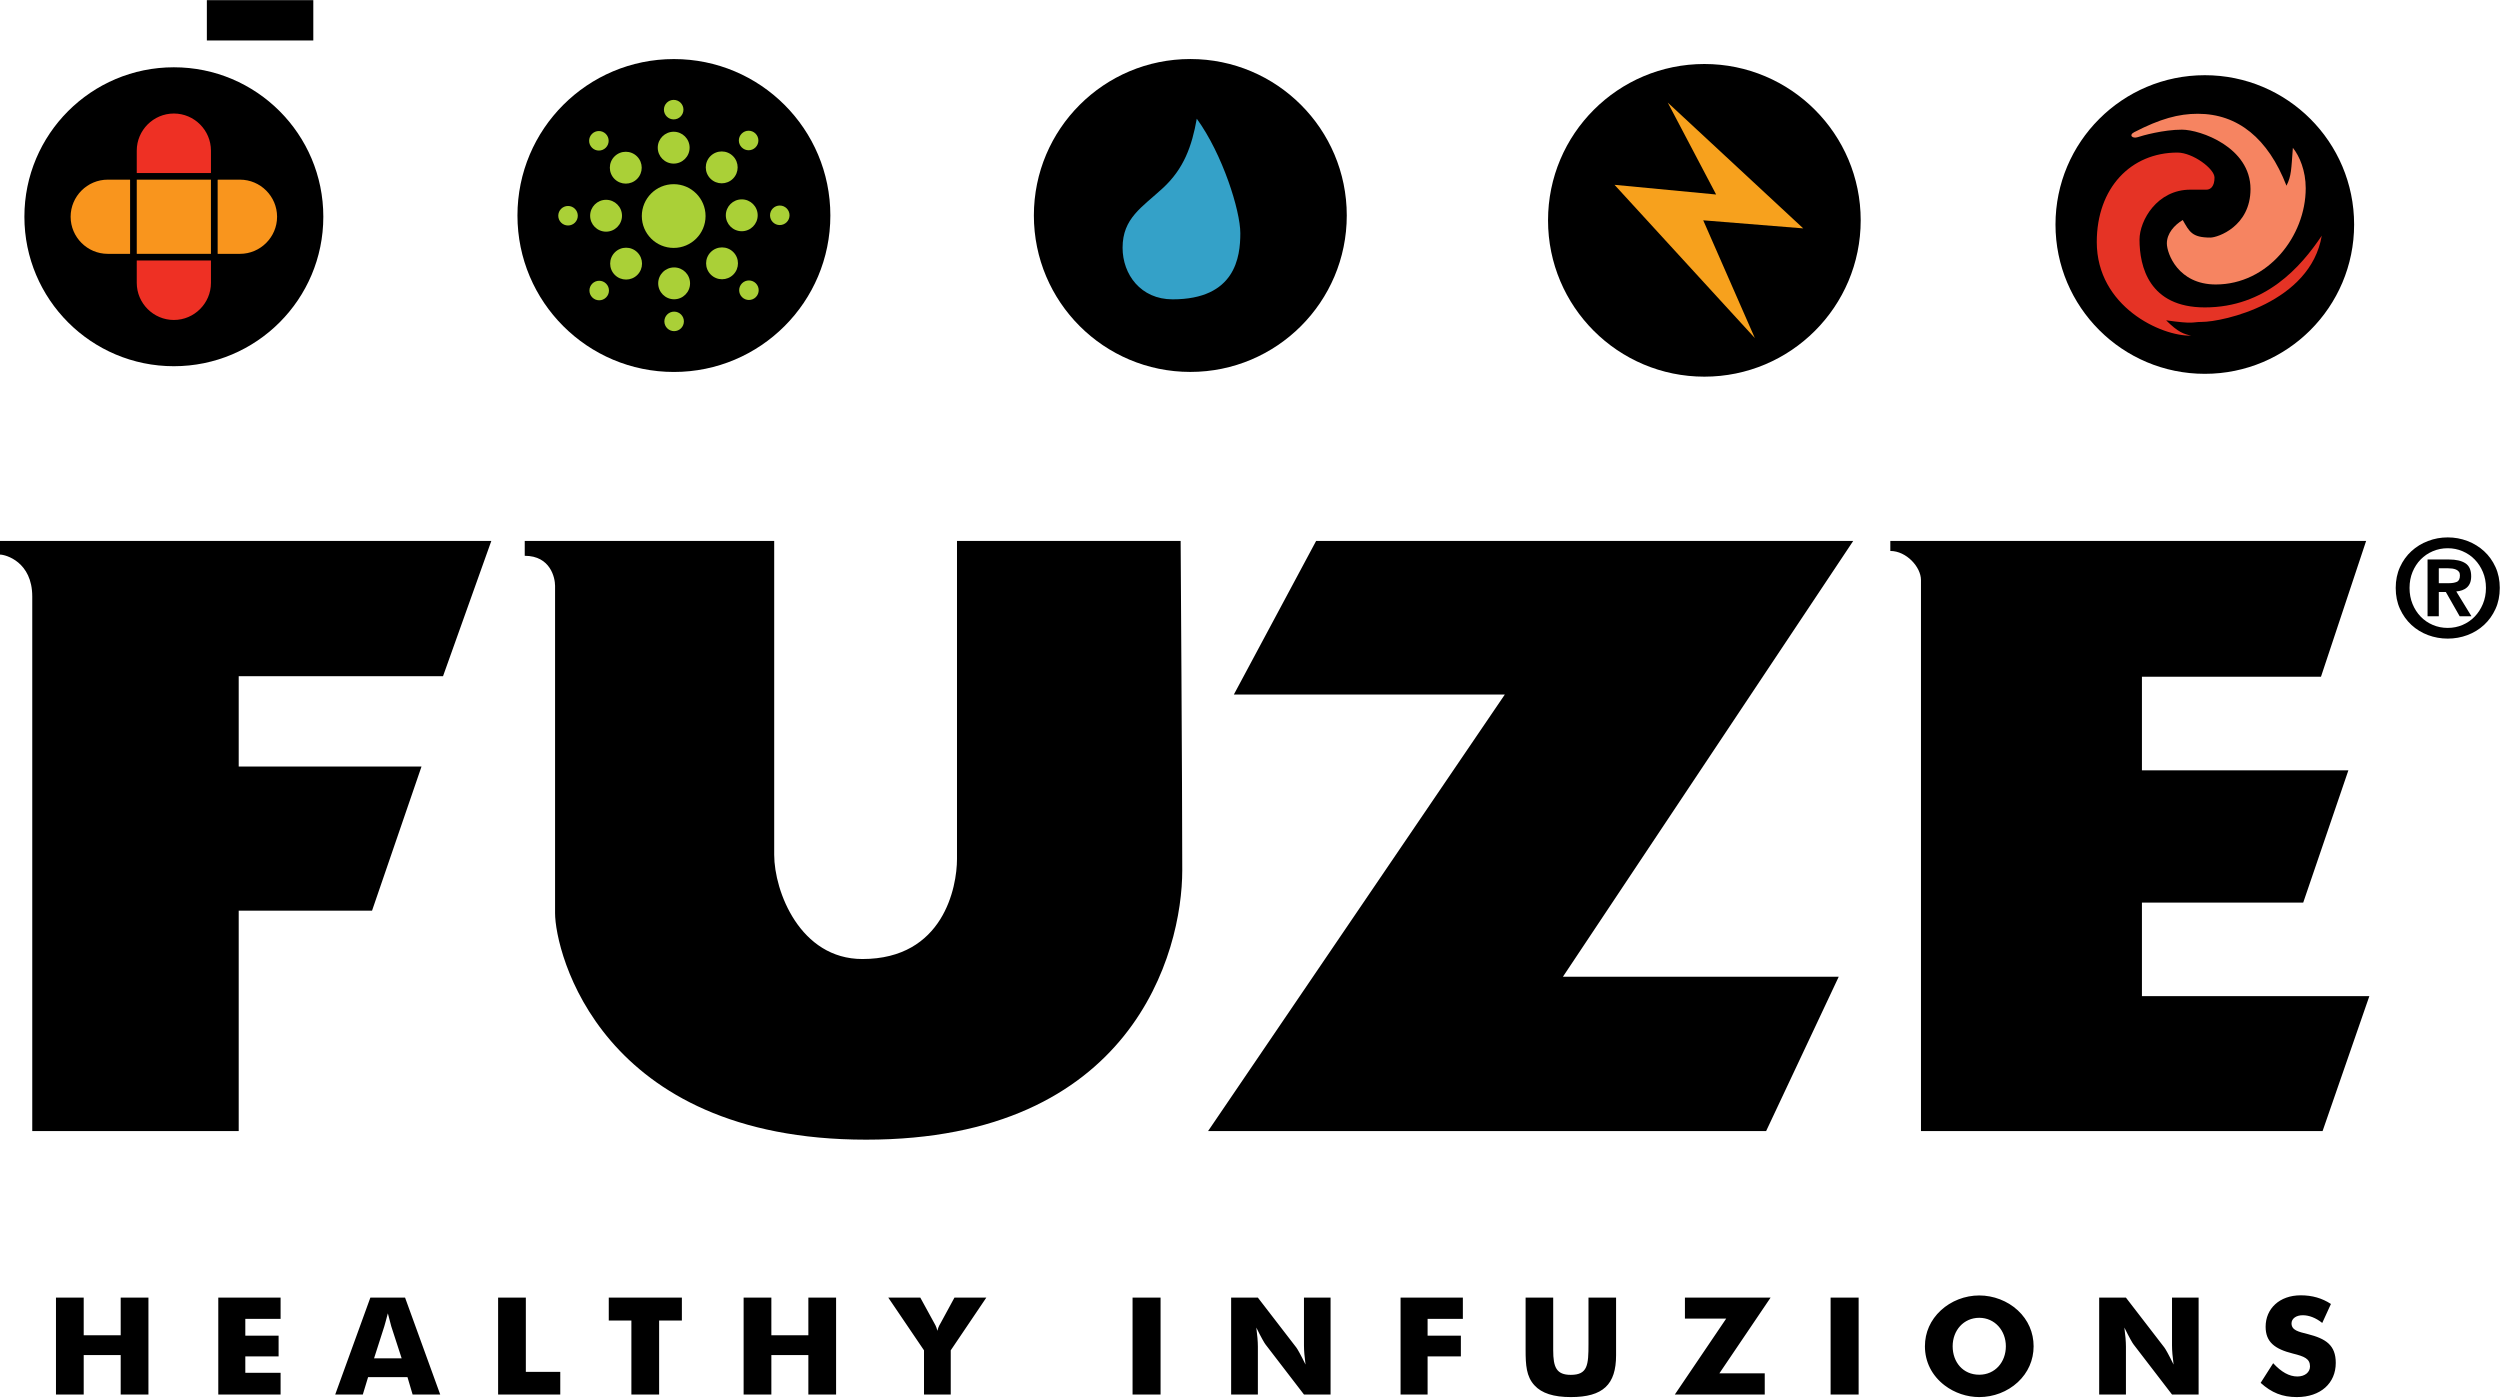
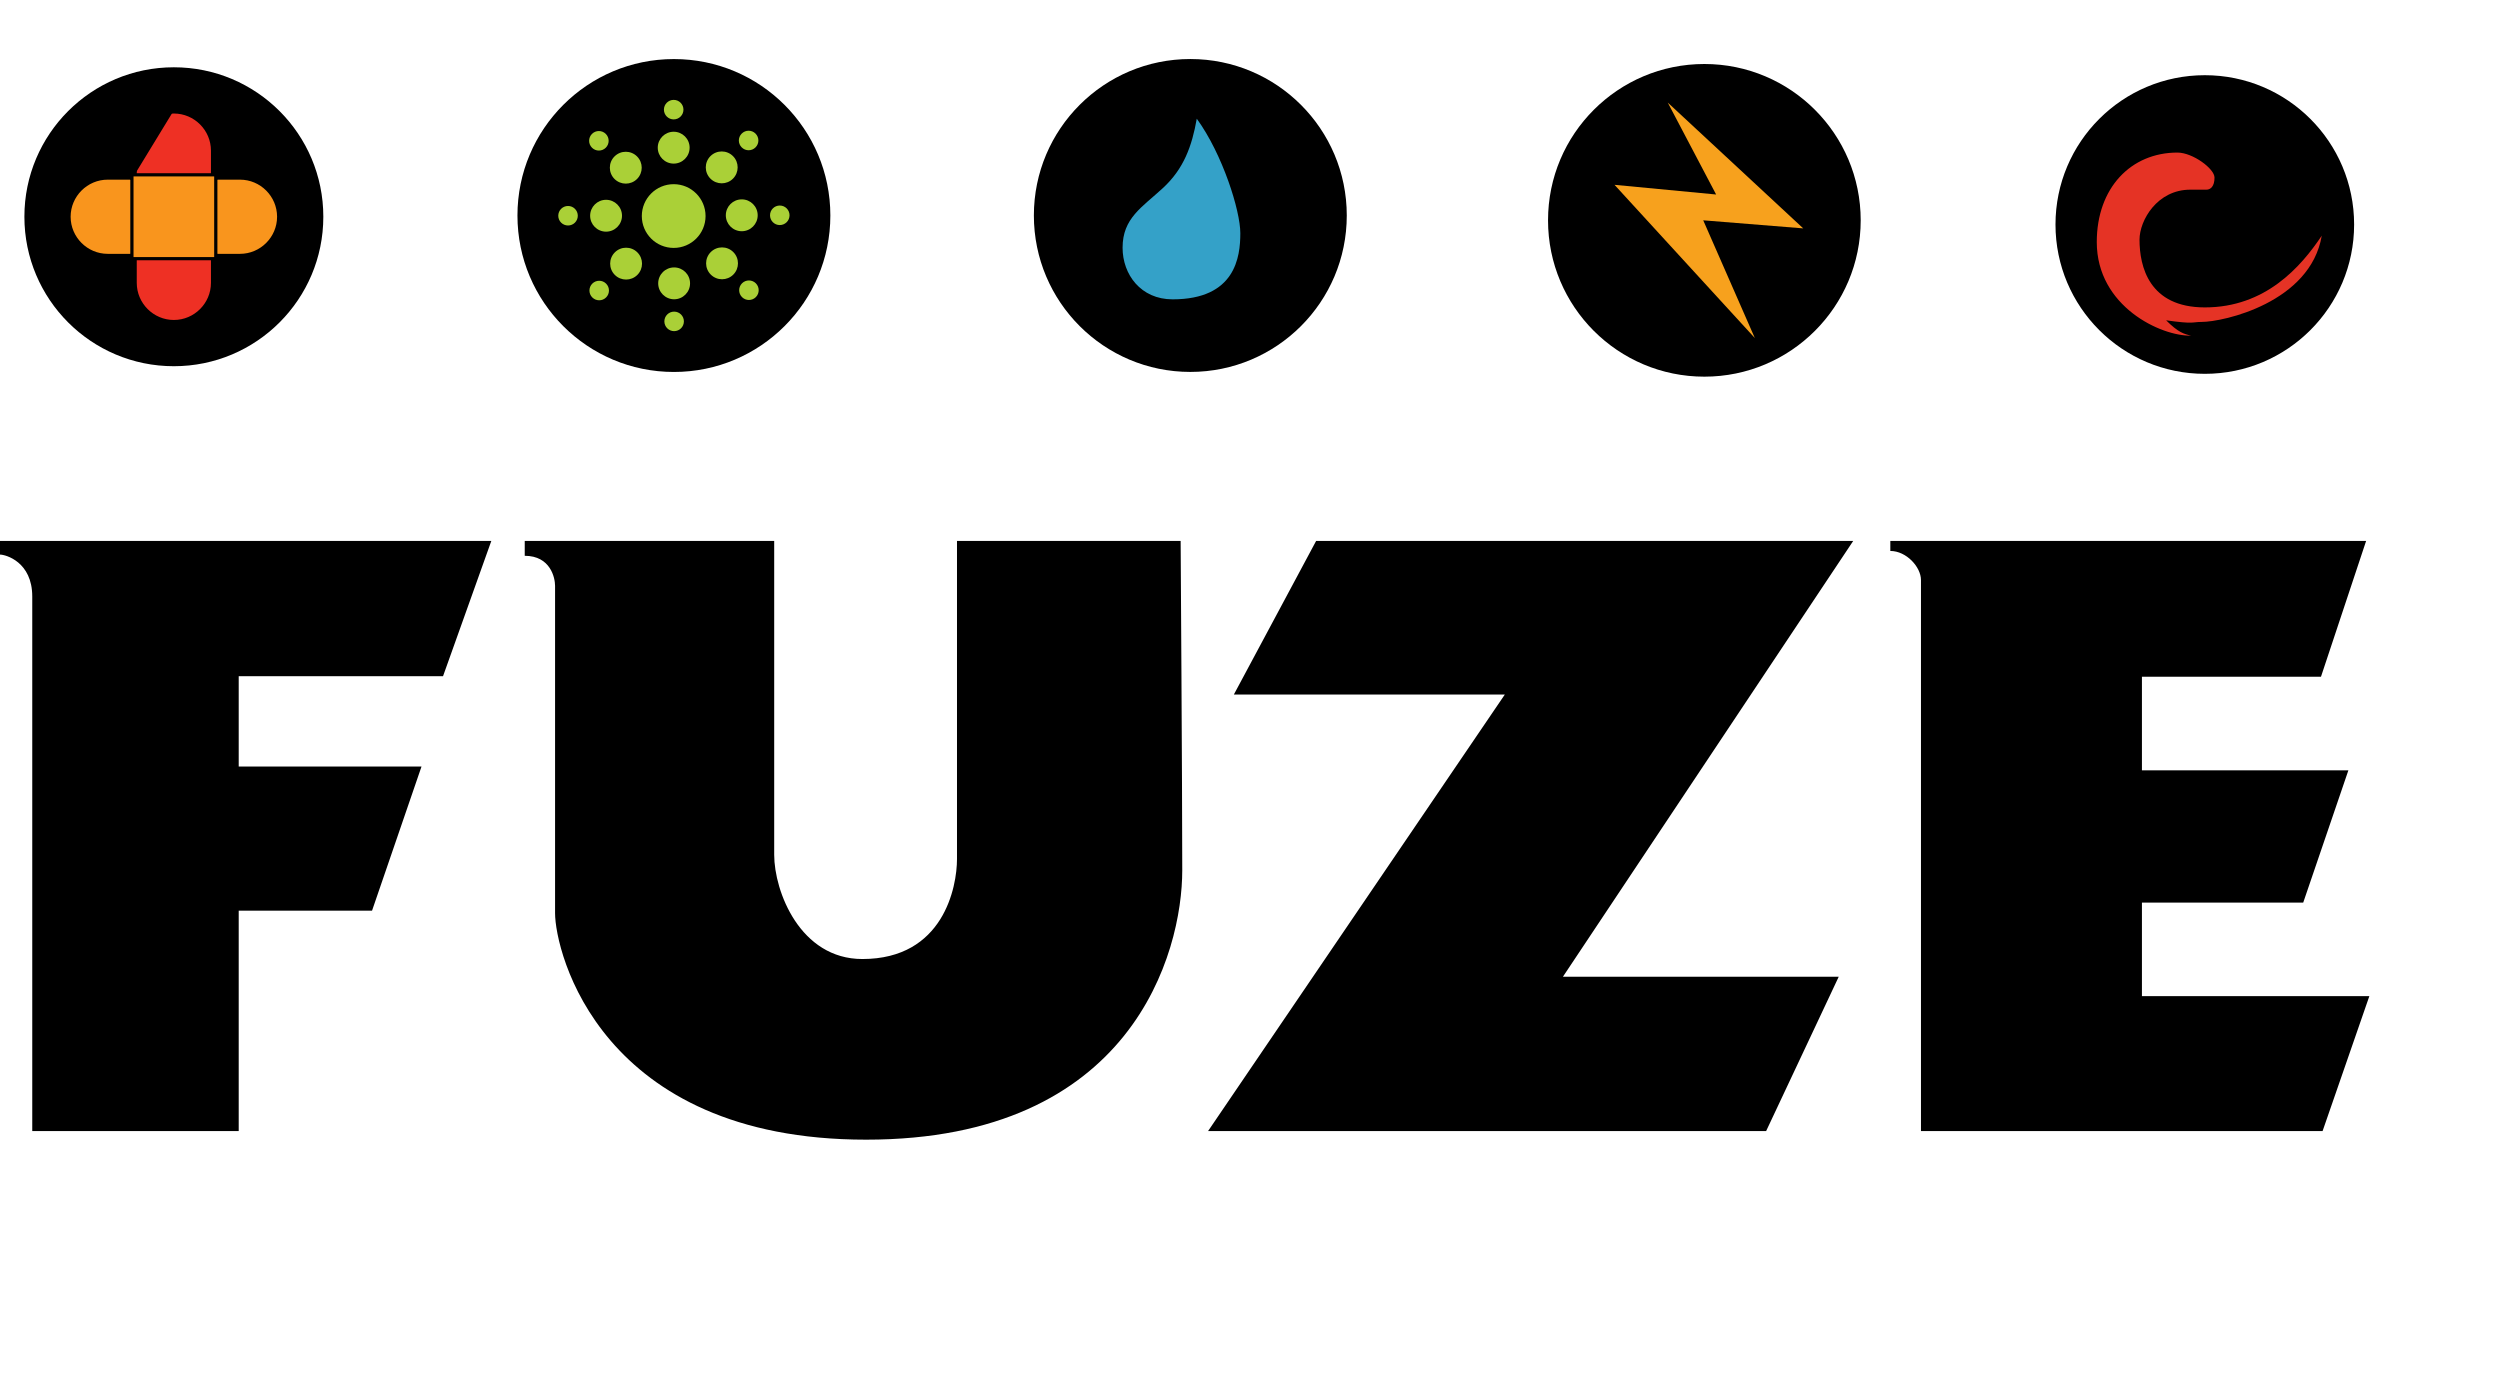
<svg xmlns="http://www.w3.org/2000/svg" width="775pt" height="434pt" viewBox="0 0 775 434" version="1.1">
  <g id="surface1">
    <path style=" stroke:none;fill-rule:nonzero;fill:rgb(0%,0%,0%);fill-opacity:1;" d="M 100.23 67.191 C 100.23 92.781 79.484 113.527 53.895 113.527 C 28.305 113.527 7.562 92.781 7.562 67.191 C 7.562 41.605 28.305 20.859 53.895 20.859 C 79.484 20.859 100.23 41.605 100.23 67.191 " />
    <path style=" stroke:none;fill-rule:nonzero;fill:rgb(0%,0%,0%);fill-opacity:1;" d="M 137.336 209.629 L 74 209.629 L 74 237.629 L 130.668 237.629 L 115.336 282.297 L 74 282.297 L 74 350.633 L 10 350.633 C 10 350.633 10 195.672 10 184.922 C 10 174.172 1.75 171.922 0 171.922 C 0 169.559 0 167.684 0 167.684 L 152.312 167.684 Z M 366 167.684 L 296.668 167.684 C 296.668 167.684 296.668 257.633 296.668 266.297 C 296.668 274.965 292.5 297.297 267.336 297.297 C 248 297.297 240 276.297 240 264.965 C 240 253.633 240 167.684 240 167.684 L 162.668 167.684 C 162.668 167.684 162.668 168.965 162.668 172.297 C 170.668 172.297 172.07 179.16 172.07 181.586 C 172.07 184.008 172.07 271.102 172.07 283.059 C 172.07 295.02 186 353.297 268.5 353.297 C 351 353.297 366.5 295.297 366.5 269.797 C 366.5 244.297 366 167.684 366 167.684 Z M 574.5 167.684 L 408 167.684 L 382.5 215.297 L 466.5 215.297 L 374.5 350.633 L 547.5 350.633 L 570 302.797 L 484.5 302.797 Z M 733.5 167.684 L 586 167.684 C 586 167.684 586 168.297 586 170.797 C 591 170.797 595.5 175.797 595.5 179.797 C 595.5 183.797 595.5 350.633 595.5 350.633 L 720 350.633 L 734.5 308.797 L 664 308.797 L 664 279.797 L 714 279.797 L 728 238.797 L 664 238.797 L 664 209.797 L 719.5 209.797 L 733.5 167.684 " />
-     <path style=" stroke:none;fill-rule:nonzero;fill:rgb(0%,0%,0%);fill-opacity:1;" d="M 743.996 175.793 C 744.879 173.859 746.059 172.215 747.543 170.859 C 749.027 169.5 750.742 168.449 752.688 167.707 C 754.637 166.965 756.672 166.594 758.801 166.594 C 760.93 166.594 762.965 166.965 764.91 167.707 C 766.855 168.449 768.57 169.5 770.055 170.859 C 771.539 172.215 772.723 173.859 773.605 175.793 C 774.488 177.727 774.93 179.883 774.93 182.262 C 774.93 184.672 774.488 186.84 773.605 188.77 C 772.723 190.703 771.539 192.355 770.055 193.727 C 768.57 195.098 766.855 196.148 764.91 196.879 C 762.965 197.605 760.93 197.969 758.801 197.969 C 756.672 197.969 754.637 197.605 752.688 196.879 C 750.742 196.148 749.027 195.098 747.543 193.727 C 746.059 192.355 744.879 190.703 743.996 188.77 C 743.113 186.84 742.672 184.672 742.672 182.262 C 742.672 179.883 743.113 177.727 743.996 175.793 Z M 747.879 187.219 C 748.496 188.73 749.336 190.039 750.398 191.145 C 751.465 192.25 752.719 193.109 754.16 193.727 C 755.602 194.344 757.148 194.652 758.801 194.652 C 760.426 194.652 761.957 194.344 763.398 193.727 C 764.84 193.109 766.094 192.25 767.156 191.145 C 768.223 190.039 769.07 188.73 769.699 187.219 C 770.328 185.703 770.645 184.055 770.645 182.262 C 770.645 180.469 770.328 178.824 769.699 177.324 C 769.07 175.828 768.223 174.531 767.156 173.441 C 766.094 172.348 764.84 171.496 763.398 170.879 C 761.957 170.262 760.426 169.953 758.801 169.953 C 757.148 169.953 755.602 170.262 754.16 170.879 C 752.719 171.496 751.465 172.348 750.398 173.441 C 749.336 174.531 748.496 175.828 747.879 177.324 C 747.266 178.824 746.957 180.469 746.957 182.262 C 746.957 184.055 747.266 185.703 747.879 187.219 Z M 759.18 173.441 C 761.391 173.441 763.09 173.836 764.281 174.617 C 765.473 175.402 766.066 176.746 766.066 178.648 C 766.066 179.461 765.945 180.152 765.711 180.727 C 765.473 181.301 765.141 181.77 764.723 182.137 C 764.301 182.5 763.812 182.777 763.254 182.977 C 762.691 183.172 762.09 183.297 761.445 183.352 L 766.148 191.039 L 762.496 191.039 L 758.211 183.52 L 756.027 183.52 L 756.027 191.039 L 752.543 191.039 L 752.543 173.441 Z M 759.137 180.789 C 760.145 180.789 760.969 180.652 761.613 180.371 C 762.258 180.09 762.578 179.422 762.578 178.355 C 762.578 177.879 762.469 177.5 762.242 177.223 C 762.02 176.941 761.73 176.723 761.383 176.57 C 761.031 176.414 760.641 176.312 760.207 176.254 C 759.773 176.199 759.359 176.172 758.969 176.172 L 756.027 176.172 L 756.027 180.789 L 759.137 180.789 " />
    <path style=" stroke:none;fill-rule:nonzero;fill:rgb(0%,0%,0%);fill-opacity:1;" d="M 637.203 69.602 C 637.203 44.035 657.93 23.312 683.492 23.312 C 709.055 23.312 729.777 44.035 729.777 69.602 C 729.777 95.164 709.055 115.887 683.492 115.887 C 657.93 115.887 637.203 95.164 637.203 69.602 " />
-     <path style=" stroke:none;fill-rule:nonzero;fill:rgb(96.1%,51.799%,37.999%);fill-opacity:1;" d="M 661.609 40.973 C 659.812 41.902 661.094 43.051 662.648 42.531 C 664.203 42.012 670.688 40.195 676.395 40.195 C 682.098 40.195 697.656 45.645 697.656 58.609 C 697.656 70.129 687.562 73.648 685.211 73.648 C 679.504 73.648 678.727 71.836 676.652 68.203 C 674.059 69.758 671.727 72.352 671.727 75.465 C 671.727 78.574 675.219 88.188 686.887 88.188 C 703.008 88.188 714.773 73.262 714.773 58.348 C 714.773 52.902 712.863 48.41 710.789 45.82 C 710.27 52.562 710.363 54.461 708.809 57.57 C 703.125 42.922 693.734 35.27 681.32 35.27 C 675.355 35.27 669.648 36.824 661.609 40.973 " />
    <path style=" stroke:none;fill-rule:nonzero;fill:rgb(89.799%,20%,14.499%);fill-opacity:1;" d="M 679 58.797 C 680.5 58.797 682.75 58.797 684 58.797 C 685.25 58.797 686.5 57.797 686.5 55.047 C 686.5 52.297 679.75 47.297 675 47.297 C 660.609 47.297 650 58.211 650 75.047 C 650 95.047 670 104.297 679.25 104.047 C 677 103.547 675.25 103.047 671.5 99.297 C 680.25 100.547 679.5 99.797 682.5 99.797 C 689.25 99.797 716.25 93.797 719.75 73.047 C 713.25 82.797 702.25 95.297 683.5 95.297 C 666.184 95.297 663.25 82.574 663.25 74.297 C 663.25 68.316 668.723 58.797 679 58.797 " />
    <path style=" stroke:none;fill-rule:nonzero;fill:rgb(0%,0%,0%);fill-opacity:1;" d="M 479.891 68.305 C 479.891 41.539 501.59 19.84 528.355 19.84 C 555.117 19.84 576.816 41.539 576.816 68.305 C 576.816 95.07 555.117 116.766 528.355 116.766 C 501.59 116.766 479.891 95.07 479.891 68.305 " />
    <path style=" stroke:none;fill-rule:nonzero;fill:rgb(96.5%,63.1%,11.4%);fill-opacity:1;" d="M 517 31.797 L 559 70.797 L 528 68.297 L 544 104.797 L 500.5 57.297 L 532 60.297 L 517 31.797 " />
    <path style=" stroke:none;fill-rule:nonzero;fill:rgb(0%,0%,0%);fill-opacity:1;" d="M 417.5 66.797 C 417.5 40.012 395.785 18.297 369 18.297 C 342.215 18.297 320.5 40.012 320.5 66.797 C 320.5 93.582 342.215 115.297 369 115.297 C 395.785 115.297 417.5 93.582 417.5 66.797 " />
    <path style=" stroke:none;fill-rule:nonzero;fill:rgb(20.399%,63.1%,78.4%);fill-opacity:1;" d="M 371 36.797 C 369.5 45.297 367 52.297 360.5 58.297 C 354 64.297 348 67.629 348 76.797 C 348 85.109 353.656 92.797 363.5 92.797 C 382.98 92.797 384.5 79.668 384.5 72.297 C 384.5 65.297 379 47.797 371 36.797 " />
    <path style=" stroke:none;fill-rule:nonzero;fill:rgb(0%,0%,0%);fill-opacity:1;" d="M 160.41 66.809 C 160.41 40.023 182.125 18.309 208.91 18.309 C 235.695 18.309 257.41 40.023 257.41 66.809 C 257.41 93.594 235.695 115.309 208.91 115.309 C 182.125 115.309 160.41 93.594 160.41 66.809 " />
    <path style=" stroke:none;fill-rule:nonzero;fill:rgb(66.699%,81.599%,21.599%);fill-opacity:1;" d="M 198.961 66.977 C 198.961 61.52 203.387 57.094 208.844 57.094 C 214.301 57.094 218.723 61.52 218.723 66.977 C 218.723 72.434 214.301 76.855 208.844 76.855 C 203.387 76.855 198.961 72.434 198.961 66.977 Z M 208.844 50.719 C 211.57 50.719 213.781 48.508 213.781 45.777 C 213.781 43.051 211.57 40.84 208.844 40.84 C 206.113 40.84 203.902 43.051 203.902 45.777 C 203.902 48.508 206.113 50.719 208.844 50.719 Z M 208.844 37.016 C 210.516 37.016 211.871 35.66 211.871 33.988 C 211.871 32.316 210.516 30.961 208.844 30.961 C 207.172 30.961 205.816 32.316 205.816 33.988 C 205.816 35.66 207.172 37.016 208.844 37.016 Z M 197.484 55.48 C 199.414 53.551 199.414 50.422 197.484 48.492 C 195.555 46.566 192.43 46.566 190.5 48.492 C 188.57 50.422 188.57 53.551 190.5 55.48 C 192.43 57.406 195.555 57.406 197.484 55.48 Z M 187.797 45.789 C 188.977 44.605 188.977 42.691 187.797 41.508 C 186.613 40.328 184.695 40.324 183.516 41.508 C 182.332 42.691 182.332 44.605 183.516 45.789 C 184.695 46.973 186.613 46.973 187.797 45.789 Z M 192.82 66.879 C 192.82 64.148 190.609 61.938 187.883 61.938 C 185.152 61.938 182.941 64.148 182.941 66.879 C 182.941 69.605 185.152 71.816 187.883 71.816 C 190.609 71.816 192.82 69.605 192.82 66.879 Z M 179.117 66.879 C 179.117 65.203 177.762 63.852 176.09 63.852 C 174.418 63.852 173.062 65.203 173.062 66.879 C 173.062 68.551 174.418 69.902 176.09 69.902 C 177.762 69.902 179.117 68.551 179.117 66.879 Z M 197.582 78.234 C 195.652 76.309 192.523 76.309 190.598 78.234 C 188.668 80.164 188.668 83.293 190.598 85.223 C 192.523 87.148 195.652 87.148 197.582 85.219 C 199.512 83.289 199.512 80.164 197.582 78.234 Z M 187.891 87.926 C 186.711 86.742 184.793 86.742 183.609 87.926 C 182.43 89.105 182.43 91.023 183.609 92.203 C 184.793 93.387 186.711 93.387 187.891 92.203 C 189.074 91.023 189.074 89.105 187.891 87.926 Z M 208.98 82.902 C 206.254 82.902 204.039 85.109 204.039 87.84 C 204.039 90.566 206.254 92.777 208.98 92.777 C 211.707 92.777 213.918 90.566 213.918 87.84 C 213.918 85.109 211.707 82.902 208.98 82.902 Z M 208.98 96.605 C 207.309 96.602 205.953 97.961 205.953 99.629 C 205.953 101.301 207.309 102.656 208.98 102.656 C 210.652 102.656 212.008 101.301 212.008 99.629 C 212.008 97.957 210.652 96.602 208.98 96.605 Z M 220.34 78.141 C 218.41 80.066 218.41 83.195 220.34 85.121 C 222.266 87.051 225.395 87.055 227.324 85.125 C 229.254 83.195 229.254 80.066 227.32 78.141 C 225.395 76.211 222.27 76.211 220.34 78.141 Z M 230.027 87.828 C 228.844 89.012 228.848 90.926 230.027 92.109 C 231.211 93.289 233.125 93.289 234.309 92.109 C 235.488 90.926 235.488 89.012 234.309 87.828 C 233.125 86.645 231.211 86.645 230.027 87.828 Z M 225.004 66.738 C 225.004 69.469 227.215 71.68 229.941 71.68 C 232.668 71.68 234.883 69.469 234.883 66.742 C 234.883 64.016 232.672 61.801 229.941 61.805 C 227.215 61.805 225.004 64.012 225.004 66.738 Z M 238.707 66.742 C 238.703 68.414 240.062 69.77 241.73 69.77 C 243.402 69.766 244.762 68.41 244.758 66.738 C 244.762 65.07 243.402 63.715 241.73 63.715 C 240.059 63.715 238.703 65.07 238.707 66.742 Z M 220.242 55.383 C 222.172 57.312 225.297 57.312 227.227 55.383 C 229.152 53.453 229.156 50.324 227.227 48.398 C 225.301 46.469 222.172 46.469 220.242 48.398 C 218.312 50.328 218.312 53.453 220.242 55.383 Z M 229.934 45.691 C 231.113 46.875 233.031 46.875 234.211 45.691 C 235.395 44.512 235.395 42.594 234.211 41.41 C 233.031 40.23 231.113 40.23 229.934 41.414 C 228.746 42.594 228.75 44.512 229.934 45.691 " />
    <path style=" stroke:none;fill-rule:nonzero;fill:rgb(97.299%,58.4%,11.4%);fill-opacity:1;" d="M 74.398 54.691 L 66.395 54.691 L 66.395 79.691 L 74.398 79.691 C 81.273 79.691 86.895 74.066 86.895 67.195 L 86.895 67.191 C 86.895 60.316 81.273 54.691 74.398 54.691 " />
    <path style="fill:none;stroke-width:20;stroke-linecap:butt;stroke-linejoin:miter;stroke:rgb(0%,0%,0%);stroke-opacity:1;stroke-miterlimit:4;" d="M 743.984 3793.086 L 663.945 3793.086 L 663.945 3543.086 L 743.984 3543.086 C 812.734 3543.086 868.945 3599.336 868.945 3668.047 L 868.945 3668.086 C 868.945 3736.836 812.734 3793.086 743.984 3793.086 Z M 743.984 3793.086 " transform="matrix(0.1,0,0,-0.1,0,434)" />
    <path style=" stroke:none;fill-rule:nonzero;fill:rgb(97.299%,58.4%,11.4%);fill-opacity:1;" d="M 33.395 54.691 C 26.52 54.691 20.895 60.316 20.895 67.191 L 20.895 67.195 C 20.895 74.066 26.52 79.691 33.395 79.691 L 41.395 79.691 L 41.395 54.691 L 33.395 54.691 " />
    <path style="fill:none;stroke-width:20;stroke-linecap:butt;stroke-linejoin:miter;stroke:rgb(0%,0%,0%);stroke-opacity:1;stroke-miterlimit:4;" d="M 333.945 3793.086 C 265.195 3793.086 208.945 3736.836 208.945 3668.086 L 208.945 3668.047 C 208.945 3599.336 265.195 3543.086 333.945 3543.086 L 413.945 3543.086 L 413.945 3793.086 Z M 333.945 3793.086 " transform="matrix(0.1,0,0,-0.1,0,434)" />
    <path style=" stroke:none;fill-rule:nonzero;fill:rgb(93.3%,18.799%,14.099%);fill-opacity:1;" d="M 41.395 87.695 C 41.395 94.566 47.02 100.191 53.895 100.191 L 53.898 100.191 C 60.773 100.191 66.395 94.566 66.395 87.695 L 66.395 79.691 L 41.395 79.691 L 41.395 87.695 " />
    <path style="fill:none;stroke-width:20;stroke-linecap:butt;stroke-linejoin:miter;stroke:rgb(0%,0%,0%);stroke-opacity:1;stroke-miterlimit:4;" d="M 413.945 3463.047 C 413.945 3394.336 470.195 3338.086 538.945 3338.086 L 538.984 3338.086 C 607.734 3338.086 663.945 3394.336 663.945 3463.047 L 663.945 3543.086 L 413.945 3543.086 Z M 413.945 3463.047 " transform="matrix(0.1,0,0,-0.1,0,434)" />
-     <path style=" stroke:none;fill-rule:nonzero;fill:rgb(93.3%,18.799%,14.099%);fill-opacity:1;" d="M 66.395 46.691 C 66.395 39.816 60.773 34.191 53.898 34.191 L 53.895 34.191 C 47.02 34.191 41.395 39.816 41.395 46.691 L 41.395 54.691 L 66.395 54.691 L 66.395 46.691 " />
+     <path style=" stroke:none;fill-rule:nonzero;fill:rgb(93.3%,18.799%,14.099%);fill-opacity:1;" d="M 66.395 46.691 C 66.395 39.816 60.773 34.191 53.898 34.191 L 53.895 34.191 L 41.395 54.691 L 66.395 54.691 L 66.395 46.691 " />
    <path style="fill:none;stroke-width:20;stroke-linecap:butt;stroke-linejoin:miter;stroke:rgb(0%,0%,0%);stroke-opacity:1;stroke-miterlimit:4;" d="M 663.945 3873.086 C 663.945 3941.836 607.734 3998.086 538.984 3998.086 L 538.945 3998.086 C 470.195 3998.086 413.945 3941.836 413.945 3873.086 L 413.945 3793.086 L 663.945 3793.086 Z M 663.945 3873.086 " transform="matrix(0.1,0,0,-0.1,0,434)" />
    <path style=" stroke:none;fill-rule:nonzero;fill:rgb(97.299%,58.4%,11.4%);fill-opacity:1;" d="M 41.395 54.691 L 41.395 79.691 L 66.395 79.691 L 66.395 54.691 L 41.395 54.691 " />
-     <path style="fill:none;stroke-width:20;stroke-linecap:butt;stroke-linejoin:miter;stroke:rgb(0%,0%,0%);stroke-opacity:1;stroke-miterlimit:4;" d="M 413.945 3793.086 L 413.945 3543.086 L 663.945 3543.086 L 663.945 3793.086 Z M 413.945 3793.086 " transform="matrix(0.1,0,0,-0.1,0,434)" />
-     <path style=" stroke:none;fill-rule:nonzero;fill:rgb(0%,0%,0%);fill-opacity:1;" d="M 97.125 12.547 L 64.125 12.547 L 64.125 0.047 L 97.125 0.047 L 97.125 12.547 " />
-     <path style=" stroke:none;fill-rule:nonzero;fill:rgb(0%,0%,0%);fill-opacity:1;" d="M 17.352 402.262 L 25.949 402.262 L 25.949 413.941 L 37.414 413.941 L 37.414 402.262 L 46.016 402.262 L 46.016 432.297 L 37.414 432.297 L 37.414 420.074 L 25.949 420.074 L 25.949 432.297 L 17.352 432.297 Z M 67.668 402.262 L 86.984 402.262 L 86.984 408.855 L 76.047 408.855 L 76.047 414.066 L 86.367 414.066 L 86.367 420.492 L 76.047 420.492 L 76.047 425.574 L 86.984 425.574 L 86.984 432.297 L 67.668 432.297 Z M 114.812 402.262 L 125.57 402.262 L 136.465 432.297 L 127.906 432.297 L 126.32 426.918 L 114.105 426.918 L 112.473 432.297 L 103.918 432.297 Z M 124.512 421.082 L 121.293 411.168 C 121.16 410.707 120.809 409.359 120.234 407.137 C 119.66 409.359 119.266 410.707 119.133 411.168 L 115.957 421.082 Z M 154.414 402.262 L 163.012 402.262 L 163.012 425.281 L 173.684 425.281 L 173.684 432.297 L 154.414 432.297 Z M 195.73 409.359 L 188.719 409.359 L 188.719 402.262 L 211.383 402.262 L 211.383 409.359 L 204.328 409.359 L 204.328 432.297 L 195.73 432.297 Z M 230.523 402.262 L 239.121 402.262 L 239.121 413.941 L 250.59 413.941 L 250.59 402.262 L 259.188 402.262 L 259.188 432.297 L 250.59 432.297 L 250.59 420.074 L 239.121 420.074 L 239.121 432.297 L 230.523 432.297 Z M 286.441 418.602 L 275.371 402.262 L 285.297 402.262 L 289.527 409.988 C 289.75 410.41 290.277 411.168 290.586 412.551 C 290.895 411.211 291.426 410.453 291.688 409.988 L 295.879 402.262 L 305.758 402.262 L 294.73 418.602 L 294.73 432.297 L 286.441 432.297 Z M 351.094 402.262 L 359.777 402.262 L 359.777 432.297 L 351.094 432.297 Z M 381.652 402.262 L 389.941 402.262 L 401.848 417.719 C 402.156 418.098 403.172 419.863 404.715 423.016 C 404.406 420.66 404.23 418.688 404.23 417.09 L 404.23 402.262 L 412.477 402.262 L 412.477 432.297 L 404.23 432.297 L 392.324 416.797 C 392.016 416.418 391 414.695 389.457 411.543 C 389.766 413.898 389.941 415.871 389.941 417.469 L 389.941 432.297 L 381.652 432.297 Z M 434.176 402.262 L 453.488 402.262 L 453.488 408.855 L 442.555 408.855 L 442.555 414.066 L 452.871 414.066 L 452.871 420.492 L 442.555 420.492 L 442.555 432.297 L 434.176 432.297 Z M 481.492 402.262 L 481.492 414.824 C 481.492 415.199 481.492 416.418 481.492 418.559 C 481.492 423.895 482.508 426.207 486.961 426.207 C 492.211 426.207 492.43 423.098 492.43 416.668 C 492.43 416.082 492.43 415.453 492.43 414.824 L 492.43 402.262 L 500.984 402.262 L 500.984 415.031 C 500.984 415.621 500.984 417.301 500.984 420.113 C 500.984 429.188 496.973 433.094 486.961 433.094 C 481.625 433.094 477.922 431.918 475.672 429.441 C 473.16 426.711 472.938 423.18 472.938 418.477 C 472.938 417.387 472.938 416.25 472.938 415.031 L 472.938 402.262 Z M 519.199 432.297 L 535.117 408.773 L 522.328 408.773 L 522.328 402.262 L 548.879 402.262 L 533.004 425.742 L 547.07 425.742 L 547.07 432.297 Z M 567.488 402.262 L 576.176 402.262 L 576.176 432.297 L 567.488 432.297 Z M 625.523 428.477 C 622.305 431.457 617.98 433.094 613.57 433.094 C 609.734 433.094 605.898 431.793 602.855 429.48 C 598.887 426.457 596.727 422.172 596.727 417.344 C 596.727 413.059 598.445 409.195 601.664 406.211 C 604.84 403.27 609.16 401.59 613.57 401.59 C 617.98 401.59 622.348 403.27 625.523 406.211 C 628.742 409.195 630.418 413.098 630.418 417.344 C 630.418 421.629 628.695 425.531 625.523 428.477 Z M 621.816 417.344 C 621.816 412.469 618.379 408.52 613.57 408.52 C 608.723 408.52 605.324 412.426 605.324 417.344 C 605.324 422.297 608.547 426.164 613.57 426.164 C 618.469 426.164 621.816 422.258 621.816 417.344 Z M 650.746 402.262 L 659.039 402.262 L 670.945 417.719 C 671.254 418.098 672.27 419.863 673.812 423.016 C 673.504 420.66 673.324 418.688 673.324 417.09 L 673.324 402.262 L 681.57 402.262 L 681.57 432.297 L 673.324 432.297 L 661.422 416.797 C 661.109 416.418 660.098 414.695 658.555 411.543 C 658.863 413.898 659.039 415.871 659.039 417.469 L 659.039 432.297 L 650.746 432.297 Z M 712.18 426.711 C 714.559 426.711 716.102 425.363 716.102 423.602 C 716.102 421.207 714.383 420.492 710.812 419.609 C 705.121 418.184 702.344 415.996 702.344 411.293 C 702.344 405.707 706.621 401.547 713.234 401.547 C 716.766 401.547 719.852 402.43 722.586 404.234 L 719.895 410.117 C 717.91 408.52 715.793 407.723 713.855 407.723 C 711.738 407.723 710.371 408.816 710.371 410.242 C 710.371 412.387 712.531 412.848 715.398 413.562 C 720.996 414.988 724.086 416.965 724.086 422.512 C 724.086 428.77 719.41 433.094 712.004 433.094 C 707.547 433.094 704.195 431.75 700.801 428.684 L 704.684 422.594 C 707.195 425.324 709.664 426.711 712.18 426.711 " />
  </g>
</svg>